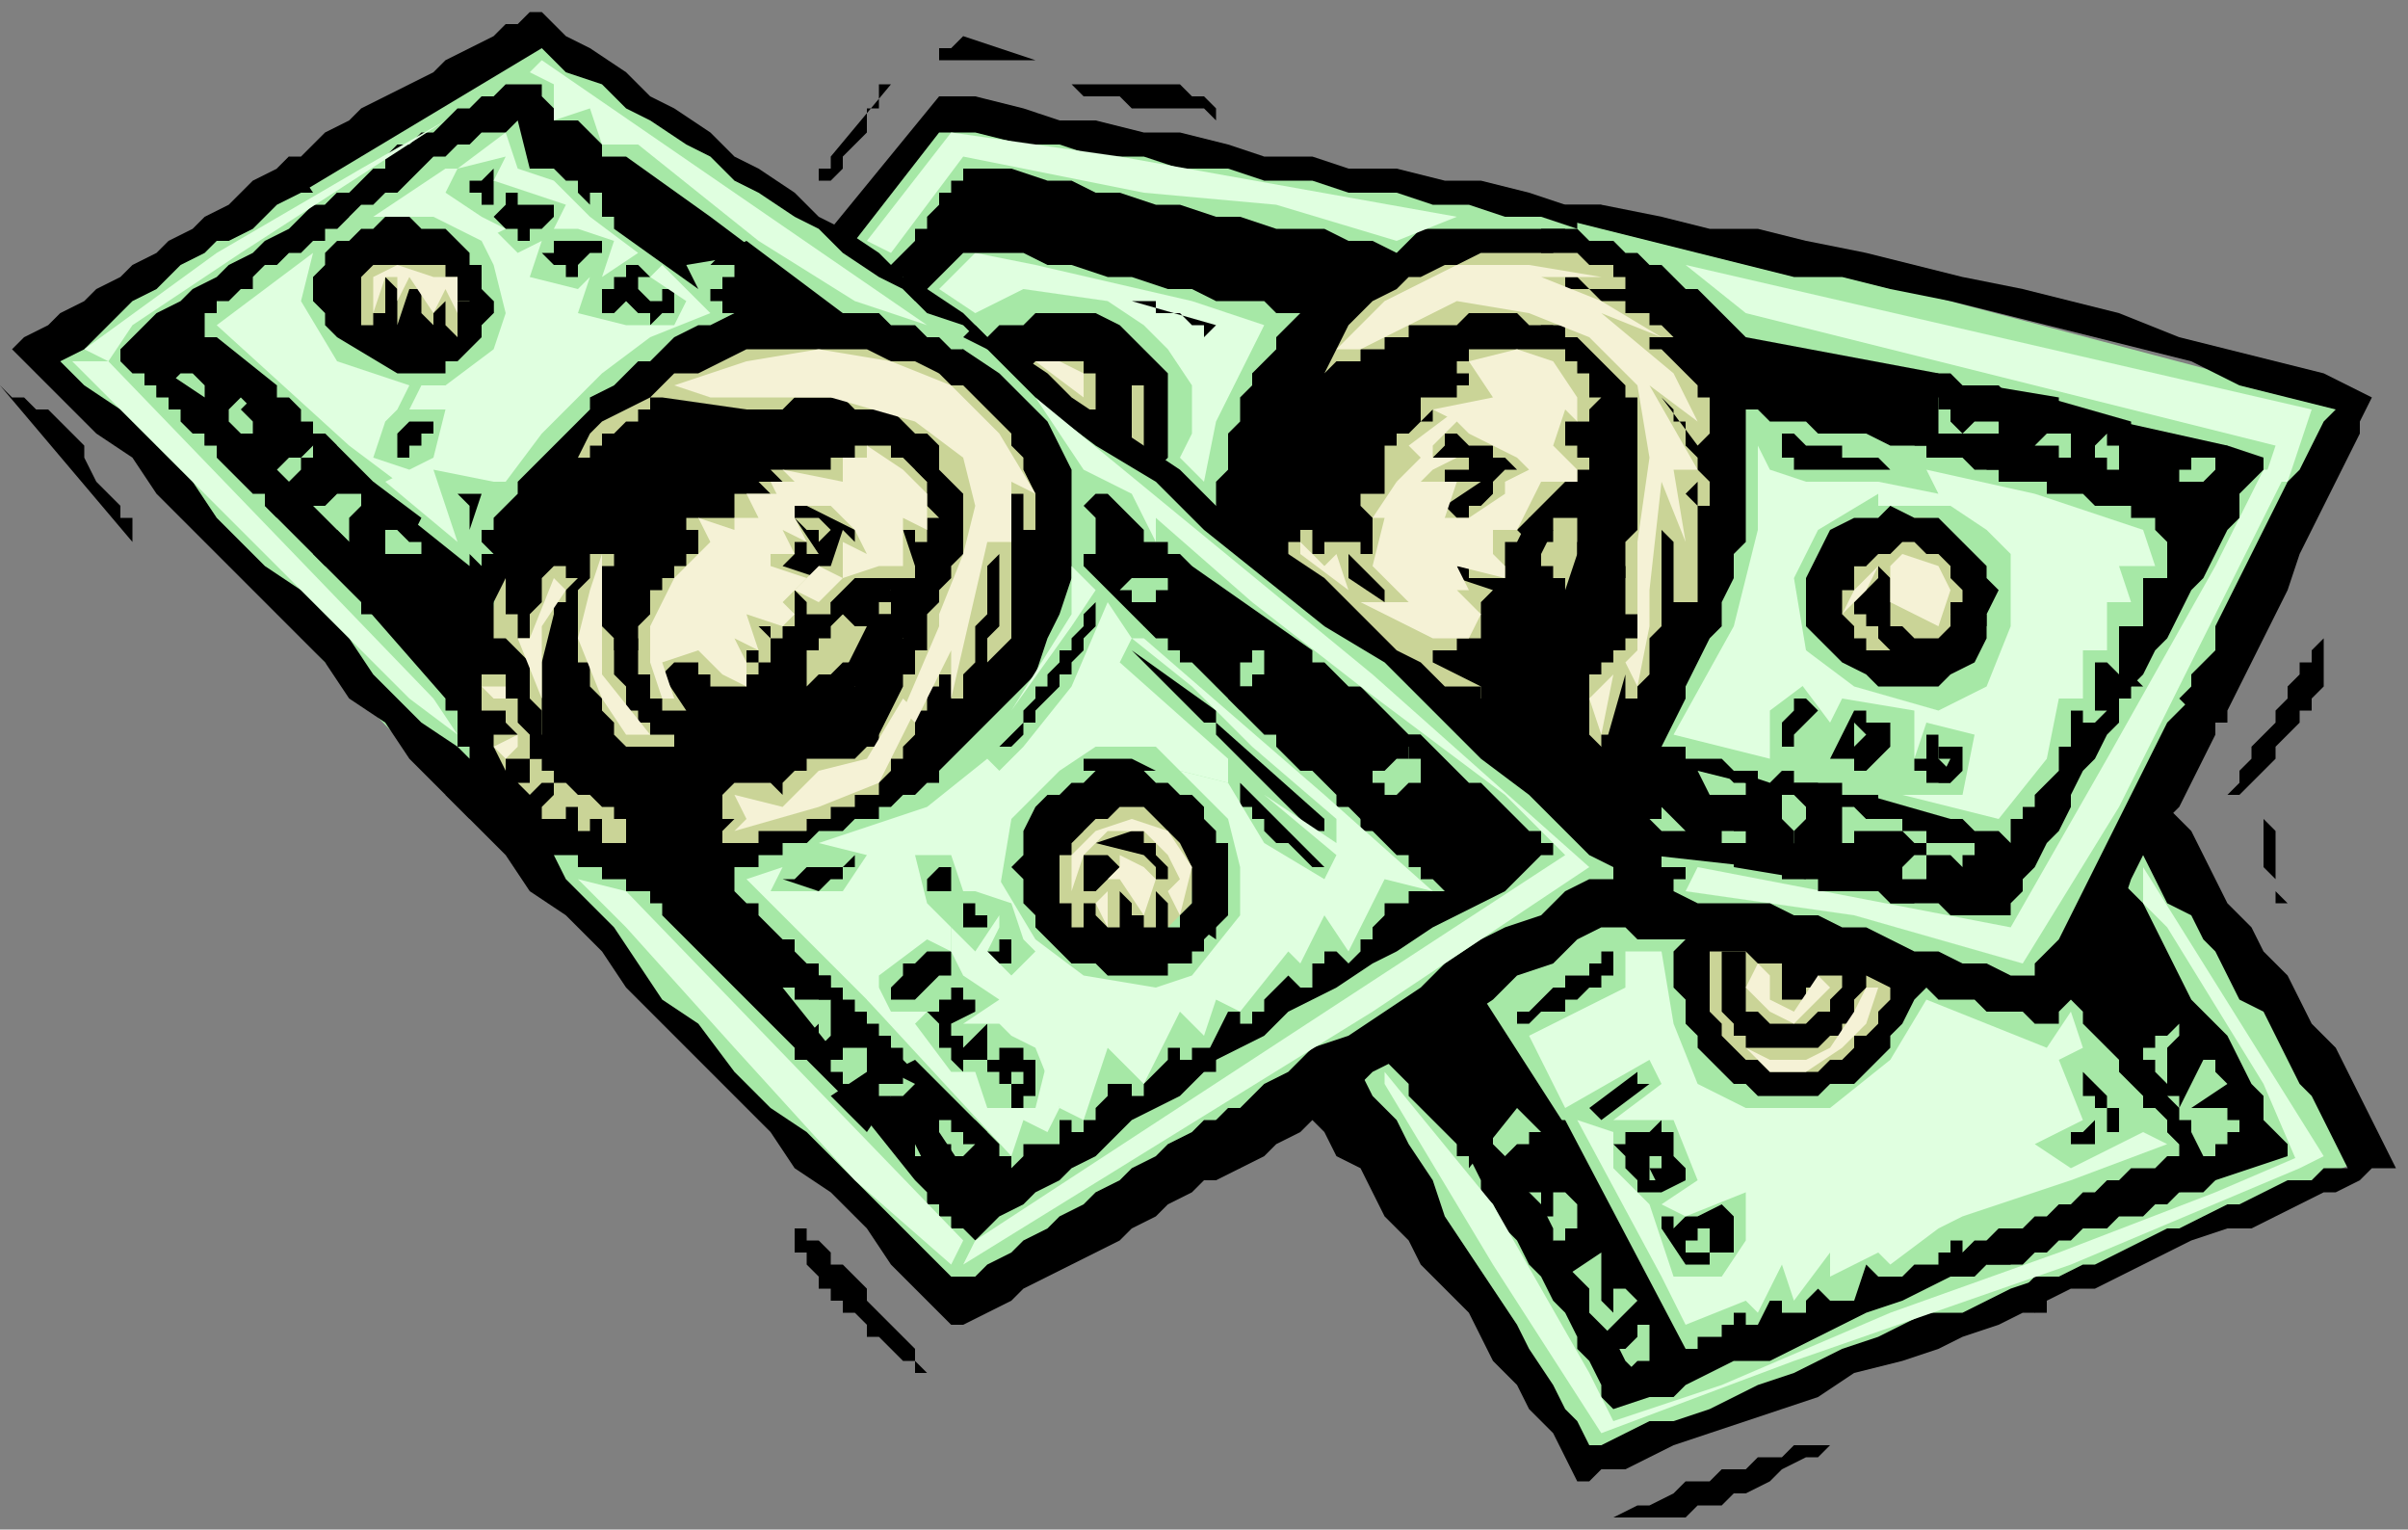
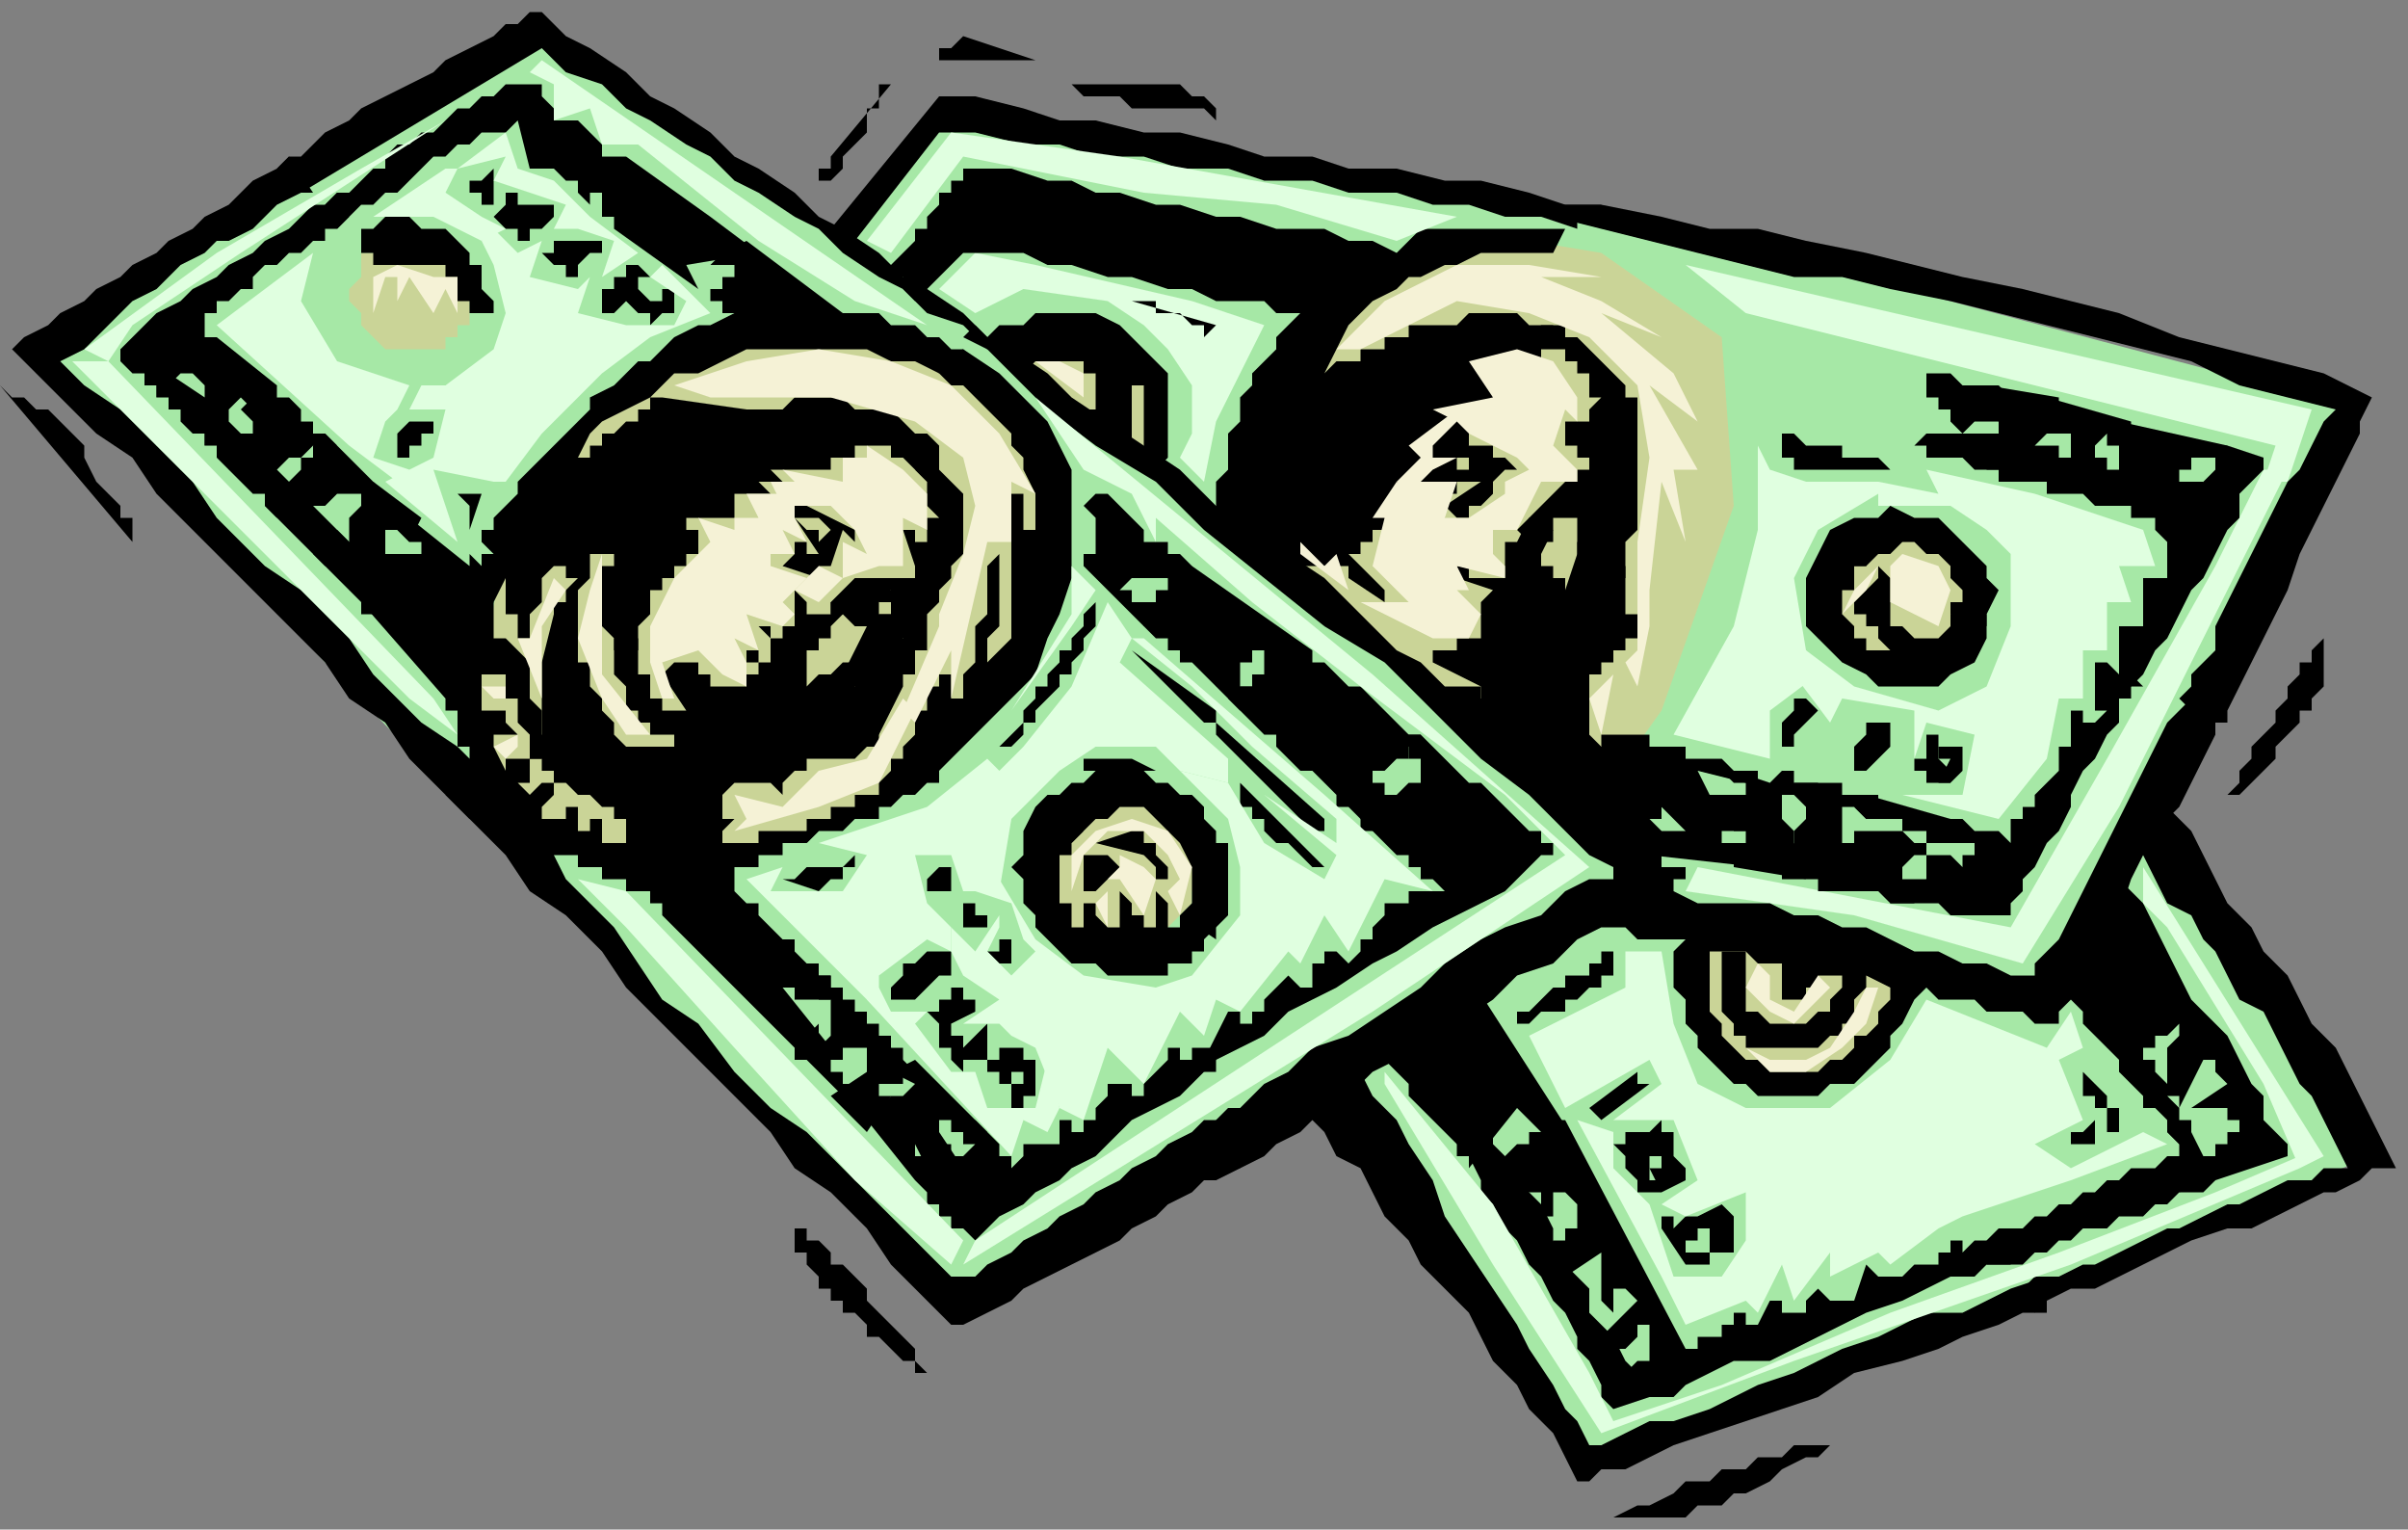
<svg xmlns="http://www.w3.org/2000/svg" width="200" height="127" fill-rule="evenodd" stroke-linecap="round" preserveAspectRatio="none">
  <rect width="100%" height="100%" fill="#808080" stroke="none" />
  <style>.pen1{stroke:none}.brush3{fill:#e0ffe0}.brush4{fill:#000}.brush5{fill:#f5f2d6}</style>
  <path fill-rule="nonzero" d="m45 3 25 17 8-11 65 11 53 14-18 35 19 27-64 26-23-32-31 19-52-54L3 29 45 3z" class="pen1" style="fill:#a6e8a6" />
  <path fill-rule="nonzero" d="m84 30 5-2 4 1 3 2v4l-1 4-11-9zm57 47 19 4-4 5-4 4-6-1-4-3-1-5v-4zm15-21h4l1-1h1v-1h1v-1l1-1v-5h-1v-2h-1l-1-1h-1v-1h-4l-1 1h-1l-1 1-1 1v1h-1v5l1 1 1 1v1h1l1 1h1zM91 78h1v1h2v-1h2l1-1 1-1 1-1v-1h1v-4l-1-1v-1l-1-1-1-1h-1l-1-1h-5v1h-2v1l-1 1v1l-1 1v4h1v2h1v1h1l1 1h1zM33 29h4v-1h1v-1h1v-4l-1-1v-1h-1v-1h-6v1h-1v2l-1 1v1l1 1v1l1 1 1 1h1zm70 14 5-15 13-9 12 2 10 7 1 14-6 17-5 7-23-15-7-8zM39 61l3-16 6-10 12-8 14 1 8 5 6 8-1 9-8 13-12 6-9 3-10-2-7-3-2-6z" class="pen1" style="fill:#cad497" />
  <path fill-rule="nonzero" d="M146 37v7l-2 8-5 9 8 2v-4l4-3-1-2-1-6 2-4 5-3v-1h-6l-3-1-1-2z" class="pen1 brush3" />
  <path fill-rule="nonzero" d="m160 39 9 2 9 3 1 3h-3l1 3h-2v4h-2v4h-2l-1 5-4 5-8-2h5l1-5-4-1-1 3v-4l-6-1-1 2-3-4 1-2 4 3 7 2 4-2 2-5v-6l-2-2-3-2h-6v-2l5 1-1-2zm-20-17 52 12-2 6h-2l1-3-44-11-5-4z" class="pen1 brush3" />
  <path fill-rule="nonzero" d="m141 72 26 5 8-14 9-16 4-8h2l-14 28-8 13-14-4-14-2 1-2zM81 21l-3 3 3 2 4-2 7 1 3 2 2 2 2 3v4l-1 2 2 2 1-5 4-8-6-2-13-3-5-1z" class="pen1 brush3" />
  <path fill-rule="nonzero" d="M69 108v-1h-1v-1l-1-1v-1h-1v-2h1v1h1l1 1v1h1l1 1 1 1v1l1 1 1 1 1 1 1 1v1l1 1h-1v-1h-1l-1-1-1-1h-1v-1l-1-1h-1v-1h-1zm61 18h4l2-1h1l2-1 1-1h2l1-1h2l1-1h2l1-1h3l2-1-2 1-1 1h-1l-2 1-1 1-2 1h-1l-1 1h-2l-1 1h-10zm-51-16-2-2-3-3-2-3-3-3-3-2-2-3-3-3-3-3-3-3-3-3-2-3-3-3-3-2-2-3-3-3-2-2h1v-1h2v-1h2v-1h2v2h-1l1 1 1-1h1v1l-1 1v1h2v-1h1v2h1v-1h1v2h2v-2h-1v-1h-1l-1-1h-1l-1-1h-1v-1h-1v-1h-1v-2h1v-6l1-4h2v4h1v2l1 1v1l1 1v1l1 1h4v-1h-2v-1h-1v-1h-1v-2l-1-1v-3h2v3h1v2h1v1h2l-2-3 1-1h2v1h1v1h3v-1h1v-1h-1v-2 1h1v1h1v-2l-1-1v-1 1h1v1h1v-1h1v-2h-1 1v-1l1 1v1h2v-1h1v1l-1 1v1h-1v1h-1v3l1-1h1l1-1h1v2l1 1v1l1 1v2h-1l-1 1h-4v1h-1l-1 1v1l-1-1h-3l-1 1v2h1l-1 1v1h3v-1h4l1-1v1h1-1l-1 1h-2v1h-2v1h-2v2l1 1h1v1l1 1 1 1h1v1l1 1h1v1h1v2h-3v-1h-1l4 5-2 1h-1v-1l-1-1-1-1-1-1-1-1-1-1-2-2-1-1-1-1-1-1-1-1v-1h-1v-1h-2v-1h-2v-1h-2v-1h-2l1 2 2 2 2 2 2 3 2 3 3 2 3 4 3 3 3 2 3 3 3 3 2 2 2 2 2 2h2l1-1 2-1 1-1 2-1 1-1 2-1 1-1 2-1 1-1 2-1 1-1 2-1 1-1h1l2-1v5l-2 1h-1l-1 1-2 1-1 1-2 1-1 1-2 1-2 1-2 1-2 1-1 1-2 1-2 1h-1zm52 13-1-2-1-2-2-2-1-2-2-2-1-2-1-2-2-2-2-2-1-2-2-2-1-2-1-2-2-1-1-2-2-2 1-1 1-1h1l1-1v-1h1v1l1 2 2 2 1 2 2 3 1 3 2 3 2 3 2 3 1 2 2 3 1 2 1 1 1 2h1l2-1 2-1h2l3-1 2-1 2-1 3-1 2-1 2-1 3-1 2-1 2-1h3l2-1 2-1 3-1v3h-2l-2 1-3 1-2 1-3 1-4 1-3 2-3 1-3 1-3 1-3 1-2 1-2 1h-2l-1 1h-1z" class="pen1 brush4" />
  <path fill-rule="nonzero" d="M76 98v-2h1v-1h2v1h1l1-1h-1v-2h1l1 1 1 1v1h1v1l1-1v-1h3v-2h1v1h1v-1h1v-1l1-1v-1h1v-1 1h1v1h1v-1l1-1 1-1v-1h1v-1 2h1v-1h2v2h-1l-1 1-1 1-2 1-2 1-1 1-2 2-2 1-1 1-2 1-1 1-2 1-1 1-1 1-1-1h-1v-1h-1v-1h-1v-1l-1-1zm58 19-1-1v-1l-1-2-1-1v-1l-1-2-1-1-1-2-1-1-1-2-1-1-1-2-1-1v-1l-1-2-1-1 1-1 1-1h1v2l1 1 1 2 1 1 1 1 1 2v1l1 2 1 1 1 1v2l1 1 1 1 1 2 1 1 1 2-3 1z" class="pen1 brush4" />
  <path fill-rule="nonzero" d="M135 115v-1l1-1h1v-3h-1v1l-1 1h-1l-1-1 3-3-1-1h-1v2l-1-1v-4l-3 2h-1v-3h1v-1h1v-2l-1-1v-1 1h-1v2h-1v1-3h-2l-2-2 1-1 1-1h1v-1h1v-1h2l10 19h1v-1h2v-1h1v-1h1v1h1l1-2h1v1h2v-1l1-1v-1 1l1 1h2l1-3 1 1h2l1-1h2v-1h1v-1h1v1l1-1h2l1-1v3h-2l-1 1h-2l-2 1-2 1-3 1-2 1-2 1-2 1-2 1h-3l-2 1-2 1-1 1h-4v-1zM72 93l2-2h1l1-1-2-1 2-1 6 6h-1l-1 1v-1h-1v-1h-1v1l2 3-1-1h-1l-1 1-1-2v1l1 1v1h-1l-4-5z" class="pen1 brush4" />
  <path fill-rule="nonzero" d="m72 94-1-1-1-1-1-1 3-2v-2h1v-1l3 3h-1v1h-2v1h1l-2 3z" class="pen1 brush4" />
  <path fill-rule="nonzero" d="m71 92-5-5 2-2v2l1-1v-2h1-1v-1h-1v-2h1v1h1v1h1v1h1v1h1v1h1v1h1v1l-2 1v-1h-1v-1h-2v1h-1v1h1v1h1v1h1l-1 1zm68-30v2h-1v3l1 1 1 1h-3v2l9 1v-2h-3v-1h3l-1-1v-2h-3l-1-2 4 1h1v-1h-2l-1-1h-3l-1-1z" class="pen1 brush4" />
  <path fill-rule="nonzero" d="M137 68h1v-1h1v-2h1v-3h-3v-1h-4v1h-1v-1l-1-1h-2l-1-1h-2l-1-1h-2v-1h-3l-1-1-1-1-2-1-2-2-2-2-2-2-3-2-3-2-3-2-3-3-3-2-3-2-3-2-2-2-3-2-2-1-1-1-1 1 2 1 2 2 3 3 4 3 5 3 4 4 5 4 5 4 5 3 4 4 4 4 4 3 3 3 2 2 2 1v1h-2l-2 1-2 2-3 1-2 1-3 2-2 2-3 2-3 2-3 1-2 2-2 1-2 2h-1l-1 1 1 4h1l2-1 1-1 2-1 2-2 2-1 2-2 2-1 3-2 2-1 3-2 2-2 3-1 2-2 2-1h2l1 1h5l1 1h3l1 1h2v3h2v-1h1v-1h4l2 1h3l1 1h3l1 1h3l1 1h2v-1l1-1 1-2 1-2 1-1 1-2 1-3 1-2 1-2 2-2 1-2 1-2 1-2v-2l1-1-3-1v1l-1 1-1 1-1 2-1 2-1 2-1 2-1 2-1 2-1 2-1 2-1 2-1 1-1 1v1h-2l-2-1h-2l-2-1h-2l-2-1-2-1h-2l-2-1h-2l-2-1h-6l-2-1h-1 1v-1h1v-1h-2v-1h-1 1v-2l-1-1zM83 91h1v-1h1v-1h-1v1h-1v-1h-1v-1h1v-1h2v1h1v3h-1v1h-1v-1h-1zm-6-7h1v-1h1v-1h1v1h1v1l-2 1v1h1v1l2-2v3h-2v1l-1-1v-1h-1v-2l-1-1zm63 21-2-3v-1h1v1l1-1h2l1 1h-2v1h-1v1h2v-1h1v1h1-2v1h-2z" class="pen1 brush4" />
  <path fill-rule="nonzero" d="m141 101 2-1 1 1v3h-2v-2l-1-1zm-19-4v-1h-1v-1l-1-1-1-1-1-1-1-1v-1l-1-1-1-1v-1h1v-1h1v-1h1v-1h1v-1h1l1-1 1-1 9 14-2 1h-1v-2l-1-1-1-1-4 5zM74 83v-1l1-1v-1h1l1-1h2v2h-1l-1 1-1 1h-2zm94 24 1-1h2l2-1h1l2-1 2-1 2-1h1l2-1 2-1h1l2-1 2-1h2l1-1h2l-1-2-1-2-1-2-1-1-1-2-1-2-1-2-2-1-1-2-1-2-1-1-1-2-2-1-1-2-1-2-1-1v-1h1v-2l1-1v-1h1v2l2 2 1 2 1 2 1 2 2 2 1 2 2 2 1 2 1 2 2 2 1 2 1 2 1 2 1 2 1 2h-2l-1 1-2 1h-1l-2 1-2 1-2 1h-2l-3 1-2 1-2 1-2 1-2 1h-2l-2 1-1 1-1-2zm-68-19 2-4h1v1h1v-1h1v-1l1-1 1-1 1 1h1v-2h1v-1h1l1 1 1-1v-1h1v-1l1-1v-1h2v-1h3l-1-1h-1v-1h-1v-1h-1l-1-1-1-1h-1v-2h1l1-1h1l1-1h1v-1h1-1v-1h-1v-1h-1v-1h2v1h1l1 1 1 1 1 1h1l1 1 1 1 1 1 1 1h1v1h1v1h-1l-1 1-1 1-1 1-2 1-2 1-2 1-3 2-2 1-3 2-2 1-2 1-2 2-2 1-2 1-1 1v-1zm36 11v-1l-1-1v-1l-1-1h1v-1h2v4h2-1v1h-2z" class="pen1 brush4" />
  <path fill-rule="nonzero" d="m138 99-1-2h1v-1h-2v-2h1l1-1v1h1v2l1 1v1l-2 1zM39 68l-3-3-2-2-2-3-3-2-2-3-2-2-3-3-2-2-2-2-3-3-2-2-2-3-3-2-2-2-3-3-2-2 1-1 2-1 1-1 2-1 1-1 2-1 1-1 2-1 1-1 2-1 1-1 2-1 1-1 1-1 2-1 1-1 2 3h-1l-2 1-1 1-1 1-2 1h-1l-1 1-2 1-1 1-1 1-2 1-1 1-1 1-1 1-1 1-2 1 2 2 3 2 2 2 2 2 2 2 2 3 2 2 2 2 3 2 2 2 2 2 2 3 2 2 2 2 3 2 2 2h-1v-2h-1v-3h-1v-1l-7-8 2-4h3v-1h-1l-1-1 1-1 5 4v-1l1 1v2l1 1v3h1l1 1 1 1v3l1 1v4h-1v-2l-1-1v-2h-1v-2h-2v3h2v1l1 1h-2v1l1 2-3 4zm126 37v-2l1-1h2l1-1h1l1-1h1l1-1h1l1-1h1l1-1h2l1-1h1v-1l-1-1h2l2 4-1 1h-2l-1 1h-1l-1 1h-2l-1 1h-2l-1 1h-1l-1 1h-1l-1 1h-3zM65 73h1l1-1h3l1-1v1h-1v1h-1l-1 1-3-1zm22-7 1 1 1 1v1h1l-1 1v1h-1v4h1v2h1v-2h1v1l1 1h1v-3l1 1v1h1v1h1v-3l1 1v2h1v-1h1v-1l2 2-1 1v1h-1v1h-2v1h-5l-1-1h-2l-1-1-1-1-1-1v-1l-1-1v-2l-1-1 1-1v-2l1-2 1-1zm46 27-1-1 4-3v1h1l-4 3zM67 70v-2h2v-1h2v-1h2v-1l1-1v-1h1v-1l1-1v-2h1v-2h1v-1h1v2h1v-2l1-1v-3l1-1v-4l1-1v-1 7l-1 1v2l1-1 1-1V41h1v3h1v3-6l-1-2v-1l-1-1v-1l-1-1-1-1-1-1-1-1h-1l-1-1-1-1 3-1 3 2 2 2 2 2 1 2 1 2v9l-1 3-1 2-1 3-2 2-2 2-2 2-2 2v1h-1l-1 1h-1l-1 1h-1v1h-2l-1 1h-2l-1 1zm77 20-1-1-1-1-1-1v-1l-1-1v-2l-1-1v-3l1-1v-1h2v7l1 1v1l1 1 1 1h1l1 1h4l1-1h1l1-1v-1h1l1-1v-1l1-1v-2l1-1h1v2h1l-1 1-1 2-1 1v1l-1 1-1 1-1 1h-2l-1 1h-5l-1-1h-1zm-18-5v-1h1l1-1 1-1h1v-1h2v-1h1v-1h1v2h-1v1h-1l-1 1h-1v1h-2l-1 1h-1z" class="pen1 brush4" />
  <path fill-rule="nonzero" d="M90 74v-3h2l1 1-1 1-1 1h-1z" class="pen1 brush4" />
  <path fill-rule="nonzero" d="m101 78-3-2 1-1v-3l-1-2-1-1-1-1-1-1h-2l-1 1h-1l-1 1-1 1-2-3v-1h1l1-1h1l1-1h4l1 1h1l1 1h1l1 1v1l1 1v1h1v6l-1 1v1z" class="pen1 brush4" />
  <path fill-rule="nonzero" d="M97 73h-1v-1l-1-1-4-1 3-1h1v1h1v1l1 1v1zm75 22v-1h1l1-1v2h-2zm9 4v-2h1v-1h2v-1h1v-1h1v-1h1-2v-1h-3l3-2-1-1v-1h-1l-2 4v-1h-1v-4l1-1v-1l-1 1h-1v1h-1v1h1v1l1 1v1l1 1v1h1v2h-1l-1-1v-1l-1-1h-1v-1l-1-1-1-1v-1l-1-1-1-1-1-1v-1l-1-1v-1h-1v-3h1v-2h1v-1l1-1v-1h1v-1h1l1 1 1 1 1 2 1 2 1 2 1 2 1 1 2 2 1 2 1 2 1 1v2l1 1 1 1v1l-9 3zm-35-12h-1v-1h-1v-1l-1-1v-5h2v5h1l1 1h3l1-1h1v-1l1-1v-2h2v2l-1 1v2h-1v1h-1l-1 1h-5zm30 7h-1v-2h-1v-1h-1v-2h-1 1l1 1 1 1v1h1v2zM31 51h-1v-1l-1-1-1-1-1-1-1-1v-1h1v-1h1l1 1v-2l1-1v-1l1-1 4 3-1 2-1-1h-1v2h1l-2 5zM0 32l1 1h1l1 1h1l1 1 1 1 1 1v1l1 2 1 1 1 1v1h1v2L0 32zm103 34v-1l7 7h-1l-1-1-1-1h-1l-1-1v-1h-1v-1h-1v-1zM43 53v-2h-1v-3l-2 4v-6h1l-1-1v-1h1v-1l1-1 1-1v-1l1-1 1-1 1-1 1-1 1-1 1-1v-1l2-1 1-1 1-1h1l1-1 1-1 2-1h1l2-1h-1v-1h-1v-1h1v-1h1v-1h-2l1-1 2-1 8 6h3l1 1h2l1 1h1l1 1h1l1 1-3 1-2-1h-2l-2-1H62l-2 1-2 1h-2l-2 2-2 1-2 1-1 1-1 2v1-1h1v-1h1v-1h1l1-1h1v-1h1v-1h1l7 1h3l1-1h4l1 1h3l1 1 1 1h1l1 1v1l-1 2-1-1-1-1h-1v-1h-3v1h-2v1h-5l1 1h-2l1 1h-3v1h1-1v1h-4v1h1v2h-1v1h-1v1h-1v1h-1v2l-1 1v2h-2v-1l-1-1v-5h1v-1h-2v2l-1 1v3h-2v-2h1v-1l1-1h-1v-1h-1l-1 1v2l-1 1v2h-1z" class="pen1 brush4" />
  <path fill-rule="nonzero" d="M74 48v1h-1v1h2-1v1h-1v1h1l1 1 1 1h1v-3l1-1v-1l1-1v-1l1-1v-5l-1-1-1-1v-1h-1v1h-1l1 1v2l1 1h-1v2h-1v-1h-1l1 3v1h-2z" class="pen1 brush4" />
  <path fill-rule="nonzero" d="M75 48v1h-1l-1 1v1h1v1h1v1h1l1 1h-1v2h-1v1l-2 4h-1v-2h-1v-2h-1v-1l2-4h-1l-1-1h-1v-1l1-1 1-1h4zm8 15v-1l1-1 1-1v-1l1-1v-1h1v-1l1-1v-1h1v-1l1-1v-1l1-1v2l-1 1v1l-1 1v1h-1v1l-1 1-1 1v1h-1v1l-1 1h-1v1zm7 1v-1h4l2 1h-6zM27 47l-5-5 1-1v-1h1l1-1v-1h1v-1l1-1 5 5-1 1h-1v-1h-2l-1 1h-1l3 3-2 2zm74 14v-1l9 8v1h-1l-8-8z" class="pen1 brush4" />
  <path fill-rule="nonzero" d="m23 43-1-1v-1h-1l-1-1-1-1-1-1v-1h-1v-1l1-1h1l1 1h1v-1l-1-1 2-2h1v1h1l1 1v1h1v1h1l1 1h-2l-1 1h-1l-1 1 1 1-1 3zm91 26-1-1-1-1h-1v-1l-1-1-1-1h-1l-1-1-1-1v-1h-1l-1-1-1-1-1-1 1-1h1v-1h1v-2h1v-1h1l1 1h1v1h1l1 1 1 1h1l1 1 1 1 1 1 1 1h1l1 1h-2v1h-1l-1 1h-1v1h1v1h1v1h1l-3 2zM39 44v-2l-1-1h2l-1 3z" class="pen1 brush4" />
  <path fill-rule="nonzero" d="M17 37v-1h-1l-1-1v-1h-1v-1h-1v-1l1-1 3 2v-1l-1-1v-1h-1l3-2 5 4-2 2-1-1-1 1v1l-2 2zm77 17 7 5v1h-1l-6-6zm55 11h4v1h3v2h-1l-1-1h-1v3h3v3h-1v1h-4v-1h-3v-2l1-1v-1l1-1v-1l-1-1v-1z" class="pen1 brush4" />
  <path fill-rule="nonzero" d="M151 65v1h-3v2l1 1v3l1 1-6-1v-2h1v-1h-1v-3h1v-1h-1l-1-1h1l3 1 1-1h1v1h2zm3 4h4v-1h-3l-1-1h1v-1l7 2-1 2h-1v-1h-2l1 1h1v1h2-3l-1 1v1h5l-1 1h-3v1h-2l-1-1h-3v-1h1v-4z" class="pen1 brush4" />
  <path fill-rule="nonzero" d="M157 75v-1h2l1-1v-2h2l1 1v-1h1v-1h-4v-2h3l1 1h2l1 1v-2h1v-1h1v-1l1-1 1-1v-2h1v-3h1v1h1l1-1h-1v-4h1l1 1h1l1 1h-1l-1 1v2l-1 1-1 2-1 1-1 2v1l-1 2-1 1-1 2-1 1v1l-1 1v1h-5l-1-1h-4zM10 30v-1l1-1 1-1 1-1 2-1 1-1 2-1 1-1 2-1 1-1 2-1 1-1 1-1h1l1-1v2h1l-1 1h-1v1h-1l-1 1h-1l-1 1h-1l-1 1v1h-1l-1 1h-1v1h-1v2h1v1h1-1v1h-2v1h-1l-1 1-1 1v-1h-1v-1h-1l-1-1zm55 17 1-1v-1h1v1h1l-2-3 1 1h1v1l1-1-1-1h-2v-1h1l4 2v1l-1-1-1 3h-1v1l-3-1zm29 4 1-1h1v-1h1v-1h1v-1h1l10 7h-5v1h-1v2h1v1h1-1l-1 1-1-1-1-1-1-1-1-1h-1v-1h-1v-1h-1l-1-1-1-1zM33 37v-1l1-1h2v1h-1v1h-1v1h-1v-1z" class="pen1 brush4" />
  <path fill-rule="nonzero" d="M95 52v-1h-1l-1-1-1-1-1-1-1-1v-1h1v-3l-1-1 1-1h1l1 1 1 1 1 1v1h1v1-1h1v1h1l1 1v1h1v2h-1l-1-1-1-1h-3l-1 1h1v1h2v1h1l1 1h-3zm28 8v-3l-4-2v-1h2v-1h2v-3h-1v-1 1h1l1-1-3-1v-1h1v1h3v-3h1l1-2h1v1h1l-1 2v1h1v1h1v1l1-3v-1h1v1h2v1h1v4h1v2h-1v1h-1v1h-1v1h-1v5l1 1v1-1h-5l-1-1h-2l-1-1h-1z" class="pen1 brush4" />
-   <path fill-rule="nonzero" d="m133 63 2-7v2h1v-1l1-1v-3l1-1v-9 1l1 1v5h1v1-1h1v-8l-1-1 1-1v2h1v1-3l-1-1v-1l-1-1v-2h-1v-1l-1-1 3 4 1-1v-3h-1v-1l-1-1-1-1-1-1h-1v-1h-1l-1-1-1-1 1 1 1 1h3l-1-1h-1v-1h-2v-1h-2l-1-1h-2v-1h1l1 1h3v-1h-1v-1h-2l-1-1h-3v-2h3l1 1h2l1 1h1l1 1h1l1 1 1 1h1l1 1 1 1 1 1 1 1 16 3v7l-1-1h-3l-2-1h-4l-1-1h-3l-1-1h-1v11l-1 1v2l-1 2v2l-1 1-1 2-1 2v1l-1 2-1 2-1 1h-4zM28 28l-1-1v-1l-1-1v-2l1-1v-1l1-1h1l1-1 2 3h-1l-1 1v4h1v1-2h1v-3l1 1v3l1-3h1v2l1 1v-1l1-1v2l1 1v-3h3v1l-1 1v1l-1 1-1 1h-1v1h-4l-5-3zm162 47h-1v-2l-1-1v-4l1 1v5l1 1zm-38-12 2-4h1v1h1l-1 1-1-1v2h1v1h-3z" class="pen1 brush4" />
  <path fill-rule="nonzero" d="M155 64h-1v-1h-1 1v-1l1-1v-1h2v2l-1 1-1 1zm-6-6h1l1 1-2 2v1h-1v-2l1-1v-1zm10 6v-1h1v-2h1v1h1-1v1l1 1v1h-2v-1h-1z" class="pen1 brush4" />
  <path fill-rule="nonzero" d="M162 63h-1v-1h2v2l-1 1h-1l1-2zm-50-15v-2l1 1 1 1 1 1v1l-3-2zm73 18 1-1v-1l1-1v-1l1-1 1-1v-1l1-1v-1l1-1v-1h1v-1l1-1v4l-1 1v1h-1v1l-1 1-1 1v1l-1 1-1 1-1 1h-1zM38 25v-2h-1v-1h-6v-1h-1v-2h1l1-1h2l1 1h2l1 1 1 1v1h1v2l1 1v1h-2v-1h-1z" class="pen1 brush4" />
-   <path fill-rule="nonzero" d="m106 47-1-1-1-1-1-1h-2v-4l1-1v-3l1-1v-2l1-1v-1l1-1 1-1v-1l1-1 1-1h-2l-1-1h-4l-2-1h-2l-3-1h-2l-3-1h-2l-2-1h-5l-4 4-1-1v-1h-1v-1l1-1 1-1v-1h1v-1l1-1v-1h1v-1h1v-1h4l3 1h2l2 1h2l3 1h2l3 1h2l3 1h4l2 1h2l2 1 1-1 1-1h12l-1 2h-6l-2 1h-1l-2 1h-1l-1 1-2 1-1 1-1 1-1 2-1 2 1-1h2v-1h2v-1h2v-1h4l1-1h4l1 1h2v1h-1v1h-6v1h-1v1h1v1h1-2v1h-3v2l1-1v1h-1l-1 1h-1v1h-1v1h2-2v3h-2v2-1l1 1v3h-1v-1h-2v-1 1h-1v1h-1v-2h-1v1h-1v1h-1v1zm46-3 4 2h-1v1h-1v2h-1v2l1 1v1h1v1h2l-1-1v-1h-1v-1h-1v-1l1-1 1-1v-1l1 1v4h1l1 1h2l1-1v-1l1-1 2 1v2l-1 2-2 1-1 1h-5l-1-1-2-1-1-1-1-1-1-1v-4l1-2 1-2zM50 25v-1h1v-1h1v-1h1l1 1h-1v1l1 1h1v-1h1v2h-1l-1 1v-1h-1l-1-1-1 1h-1v-1z" class="pen1 brush4" />
+   <path fill-rule="nonzero" d="m106 47-1-1-1-1-1-1h-2v-4l1-1v-3l1-1v-2l1-1v-1l1-1 1-1v-1l1-1 1-1h-2l-1-1h-4l-2-1h-2l-3-1h-2l-3-1h-2l-2-1h-5l-4 4-1-1v-1h-1v-1l1-1 1-1v-1h1v-1l1-1v-1h1v-1h1v-1h4l3 1h2l2 1h2l3 1h2l3 1h2l3 1h4l2 1h2l2 1 1-1 1-1h12l-1 2h-6l-2 1h-1l-2 1h-1l-1 1-2 1-1 1-1 1-1 2-1 2 1-1h2v-1h2v-1h2v-1h4l1-1h4l1 1h2v1h-1v1v1h-1v1h1v1h1-2v1h-3v2l1-1v1h-1l-1 1h-1v1h-1v1h2-2v3h-2v2-1l1 1v3h-1v-1h-2v-1 1h-1v1h-1v-2h-1v1h-1v1h-1v1zm46-3 4 2h-1v1h-1v2h-1v2l1 1v1h1v1h2l-1-1v-1h-1v-1h-1v-1l1-1 1-1v-1l1 1v4h1l1 1h2l1-1v-1l1-1 2 1v2l-1 2-2 1-1 1h-5l-1-1-2-1-1-1-1-1-1-1v-4l1-2 1-2zM50 25v-1h1v-1h1v-1h1l1 1h-1v1l1 1h1v-1h1v2h-1l-1 1v-1h-1l-1-1-1 1h-1v-1z" class="pen1 brush4" />
  <path fill-rule="nonzero" d="M28 19v-1h-1v-1l1-1h1l1-1 1-1h1v-1l1-1h1l1-1h1l1-1 1-1h1l1-1h1l1-1h3v1l1 1v1h2l1 1 1 1v1h2l7 5 4 3-6 1 1 2-7-5v-1h-1v-2h-1v1l-1-1v-1h-1l-1-1h-2l-1-4-1 1h-2l-1 1h-1l-1 1h-1l-1 1-1 1-1 1h-1l-1 1h-1l-1 1-1 1zm68 20h-1v-7h-1v6l-4-3v-1h1v-3h-1v-1h-4l-1 1-1-1h-1v-1h-1v-1l1-1h2l1-1h5l2 1 1 1 1 1 1 1 1 1v7l-1 1z" class="pen1 brush4" />
  <path fill-rule="nonzero" d="m25 16-2-2 1-1h1l1-1 1-1 2-1 1-1 2-1 2-1 2-1 1-1 2-1 2-1 1-1h1l1-1h1l2 2 2 1 3 2 2 2 2 1 3 2 2 2 2 1 3 2 2 2 2 1 3 2 2 2 2 1 3 2 2 2v1l-2-2-3-1-2-2-2-1-3-2-2-2-2-1-3-2-2-1-2-2-2-1-3-2-2-1-2-2-3-1-2-2-20 12z" class="pen1 brush4" />
  <path fill-rule="nonzero" d="M48 23h-1v-1h-1l-1-1h1v-1h1v-1 1h3v1h-1l-1 1v1zm72 19 3-2h-3v-1h2v-1h-3l1-1v-1h1l1 1h2v1h1l1 1h-2 1l-1 1v1l-1 1h-1v1h-1l-1-1zm11 5v-4h-1v-1 1h-1v2h-2l-1-1 3-3 1-1h1v-1h1v-1h-1v-1h-1v-2h2v-1l1-1h-1v-2h-1v-1h-1v-1h-2v-1h-1l1-1h2v1h1l1 1 1 1 1 1 1 1v1h1v11l-1 1v3h-2l-1-1h-1zM41 18l1-1v-1h1v1h4-1v1l-1 1h-1v1h-1v-1h-1l-1-1zm140 40 1-1v-1l1-1 1-1v-2l1-2 1-2 1-2 1-2 1-2 1-2 1-1 1-2 1-2 1-1-4-1-4-1-4-2-4-1-4-1-4-1-4-1-4-1-5-1-4-1h-4l-4-1-4-1-4-1-4-1-4-1v-1h4l5 1 4 1h4l4 1 5 1 4 1 4 1 5 1 4 1 4 1 5 2 4 1 4 1 4 1 4 2-1 2v1l-1 2-1 2-1 2-1 2-1 2-1 3-1 2-1 2-1 2-1 2-1 2v1h-2v-1h-1l-1-1zM39 16v-1h1l1-1v3h-1v-1h-1z" class="pen1 brush4" />
  <path fill-rule="nonzero" d="M176 52h2v-4h2v-3l1-1v-1h1v-1l1-1v-1l1-1v-2h1l3 1v1l-1 1-1 1v2l-1 1-1 2-1 2-1 1-1 2-1 2-1 1-1 2-1 1v1h-1v-6zm-14-1v-1h1v-1l-1-1v-1l-1-1h-1l-1-1h-1l-1 1h-1l-1 1h-1l-1-1h-1v-2l2-1h2l1-1 2 1h2l1 1 1 1 1 1 1 1v1l1 1-1 2v1l-3-1zm-62-23v-1h-1l-1-1h-2v-1h-2l7 2-1 1zm-29-8-2-1 9-11h3l4 1 3 1h3l4 1h3l4 1 3 1h4l3 1h4l4 1h3l4 1 3 1h3v1h-2v1l-3-1h-3l-3-1h-3l-3-1h-4l-3-1h-4l-3-1h-4l-3-1h-4l-3-1h-3l-4-1h-3l-7 9zm-3-4v-2h1v-1l5-6h-1v2h-1v2l-1 1-1 1v1l-1 1h-1v1zm80 20h1l1 1h3v1h3l1 1h1l1 1-1-1h-9v-1h-1v-2z" class="pen1 brush4" />
  <path fill-rule="nonzero" d="M180 46v-1l-1-1v-1h-2v-1h-2v-2h1v-5l9 2v2-1h-3v1h-1v1h2l1 1v1h-1v2h-1v1h-1v1h-1zm-15-7v-3h1v-1l-1-1v-2l6 1v2h-1v1l-1 1h2v1h1l-2 2h-4v-1h-1z" class="pen1 brush4" />
  <path fill-rule="nonzero" d="M172 38v-2h-3v-2h1v-1l7 2v2h-2v-1l-1 1v1h1v1h2v3h-3l-1-1h-3v-1h-1v-1h1v-1h2zm-12-1h-1l1-1h3l-1-1v-1h-1v-1h-1v-2h2l1 1h3l1 1v2h-3l-1 1h3l1 1-1 1v2-1h-2l-1-1h-3v-1zM80 3l6 2h-8V4h1l1-1zm9 4h9l1 1h1l1 1v1l-1-1h-6l-1-1h-3l-1-1zM79 72v2h-2v-1l1-1h1zm2 3v1h1v1h-2v-2h1zm3 3v2h-1l-1-1h1v-1h1z" class="pen1 brush4" />
  <path fill-rule="nonzero" d="m72 20 7-9 14 2 28 5-5 2-10-3-11-1-15-3-6 8-2-1zm88 63-3 5-5 4h-7l-4-2-2-5-1-6h-3v3l-8 4 3 6 7-4 1 2-4 3h5l2 5-3 2 2 1 5-2v4l-2 3h-5l2 4 5-2 1 1 2-4 1 3 3-4v2l4-2 1 1 4-3 2-1 9-3 8-3-2-1-6 3-3-2 4-2-2-5 2-1-1-3-2 3-10-4z" class="pen1 brush3" />
  <path fill-rule="nonzero" d="m131 93 7 13h1l-2-6-3-3v-3l-3-1zm47-21 15 24-2 1-3-7-8-13-2-2v-3z" class="pen1 brush3" />
  <path fill-rule="nonzero" d="m115 89 9 11 8 14 2 4 9-3 14-6 14-5 13-5 7-3v1l-19 8-23 8-16 6-9-14-9-15v-1zM92 50l-3 7-4 5-2 2-1-1-5 4-9 3 4 1-2 3h-6l1-2-3 1 2 2 9 9v-3l4-3 2 1v-2l-2-2-1-4h3l1 3h3l1-6 4-4 3-2h5l2 2 4 1v-2l-9-8 1-2-2-3zM52 74l28 29-1 2-8-7-10-11-9-10-4-4 4 1z" class="pen1 brush3" />
  <path fill-rule="nonzero" d="m72 37 3 2 2 2v3l-2-1v4h-2l-3 1-2 2-2-1 2-2 2 1v-3l2 1-1-2-2-2h-4l-1-2h2l-1-1 5 1v-2h2v-1z" class="pen1 brush5" />
  <path fill-rule="nonzero" d="M65 41h-3l1 2h-2v1l-3-1 1 2-3 3-2 4v3l1 3h1l-1-3 3-1 2 2 2 1v-2l-1-2 2 1-1-3 3 1 1-1-1-1 2-2-3-1v-1h2l-1-2 2 1-1-2h1-1v-2h-1z" class="pen1 brush5" />
  <path fill-rule="nonzero" d="m56 32 6-2 6-1 6 1 5 2 4 4 3 5-2-1v5h-2l-3 13v-4l-3 6-1-1 3-7v-1l2-5 1-4-1-4-4-3-7-2H59l-3-1z" class="pen1 brush5" />
  <path fill-rule="nonzero" d="m75 58-3 5-4 1-3 3-4-1 1 2-1 1 7-2 5-2 3-6-1-1zM50 46l-1 3-1 4 2 5 2 3h2l-4-5V46zm-4 2-2 5h-1l2 5v-6l2-3-1-1zm-6 9h2v1h-1l-1-1zm3 4-2 1 1 1 1-1v-1zm79-31 4-1 3 1 2 3v2l-1-1-1 3 2 2v1h-3l-2 4h-2v2l1 1v1l-4-1 1 2h-1l2 2-1 2h-3l-6-3h4l-3-3 1-4h-1l2-3 4 3h2l3-2v-1l2-1-1-1-4-2-1-1-2-1 5-1-2-3z" class="pen1 brush5" />
  <path fill-rule="nonzero" d="m121 34-4 3 1 1-2 2 3 4 1-1 1-3h-3l1-1 2-1h-2v-1l2-2v-1zm-13 11v1l4 3-1-3-1 1-1-1-1-1z" class="pen1 brush5" />
  <path fill-rule="nonzero" d="m111 29 4-4 6-3h6l6 1h-5l5 2 5 3-5-2 6 5 2 4-4-3 4 7h-2l1 6-2-5-1 9h-1v-4l1-7-1-6-4-4-5-2-6-1-4 2-4 2h-2zm25 20v5l-2 2-2 2 1 3 1-5 1-1 1 2 1-5v-3h-1zm25 3 1-3-1-2-3-1-1 1v3l2 1 2 1zm-4-6-3 3-1 2 2-2 1-2 1-1zM31 25v-2l2-1 3 1h2v3l-1-2-1 2-2-3-1 2v-2h-1l-1 3v-1zm62 46 2 1 1 1-1 3-2-3h-1l1-1v-1z" class="pen1 brush5" />
  <path fill-rule="nonzero" d="m98 76 1-4-2-3-3-1-3 1-2 2v3l1-3 2-2h3l2 2 1 2-1 1 1 2z" class="pen1 brush5" />
  <path fill-rule="nonzero" d="m92 74-1 1 1 2v-3zm-2-41v-2l-2-1h-2l4 3zm56 47-1 2 2 2 2 1 1-1 2-2-1-1-2 3-2-1v-2l-1-1z" class="pen1 brush5" />
  <path fill-rule="nonzero" d="m155 82-1 2-2 3-2 1h-3l-2-1 2 2h3l3-2 2-2 1-3h-1z" class="pen1 brush5" />
  <path fill-rule="nonzero" d="m83 73 3 5 4 3 6 1 3-1 4-5v-4l-1-4-4-4 4 1 3 5 5 3 1-2-6-5 6 4v-2l-7-6-5-5-5-4h1l15 13 9 8-4-1-3 6-2-3-2 4-1-1-4 5-2-1-1 3-2-2-3 6-3-3-2 6-2-1-2-5-2-1-1-1h-3l3-2-3-2-1-2v-2l2 2 2-3v1l-1 2 2 2 2-2-1-1-1-3-3-1 2-1z" class="pen1 brush3" />
  <path fill-rule="nonzero" d="m72 83 12 13 1-3 2 1 1-2-1-4-1 4h-4l-1-3h-2l-3-4 1-1h-3l-1-2-1 1z" class="pen1 brush3" />
  <path fill-rule="nonzero" d="m130 71-49 32-1 2 34-21 18-12-18-16-28-23 4 6 4 2 2 4v-2l8 7 9 7 12 9 5 5z" class="pen1 brush3" />
  <path fill-rule="nonzero" d="M89 47v4l-5 8 5-7 2-3 1 1-3-3zM77 27 45 5l-1 1 2 1v3l3-1 1 3h3l10 8 8 5 6 2zm-18-1-5 2-4 3-5 5-3 4h-1l-5-1 2 6-6-5 4-2 1-4h-3l1-2h2l4-3 1-3-1-4-1-2 1-1 2 2 2-1-1 3 4 1 1-1-1 3 4 1h4l1-2-3-2 1-1 4 4z" class="pen1 brush3" />
  <path fill-rule="nonzero" d="m42 11-4 3 4-1-1 2 3 1 3 1-1 2h2l3 1-1 3 3-2-4-3-3-3-3-1-1-3zm-5 3-6 4h5l4 2 2-1-2-1-3-2 1-2h-1zm-11 7-8 6 11 10 4 3 1-1-3-1 1-3 1-1 1-2-6-2-3-5 1-4zm10 37L9 30H6l10 10 18 18 4 3-2-3zM7 29l11-8 12-7 7-4-17 11-9 6-2 3-2-1z" class="pen1 brush3" />
</svg>